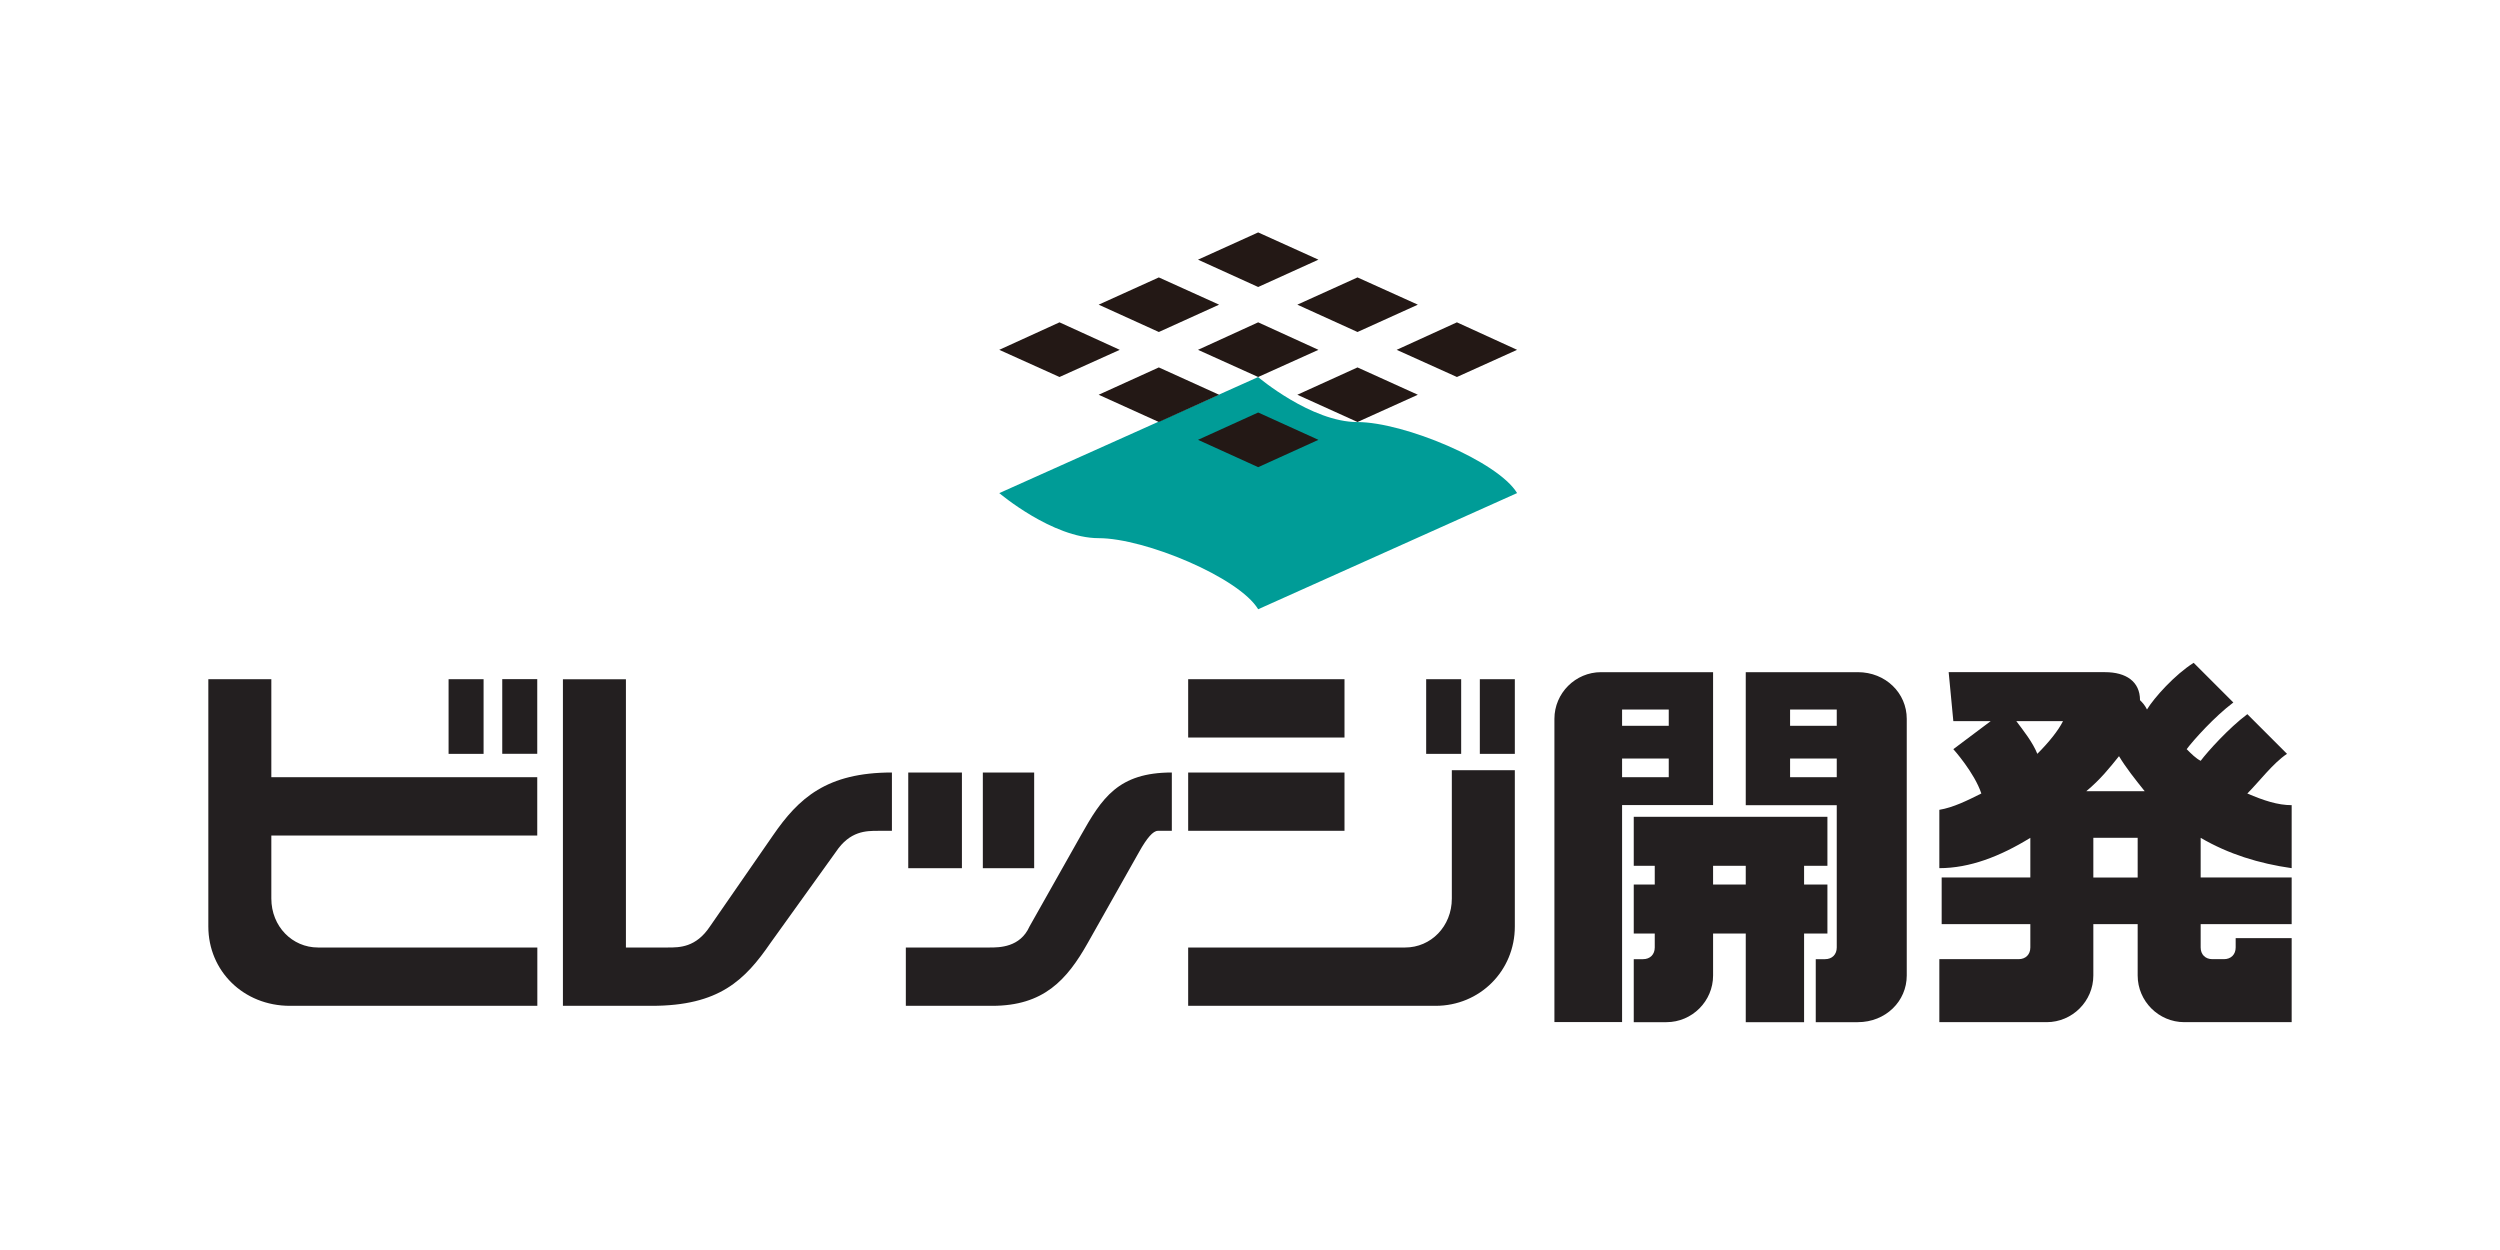
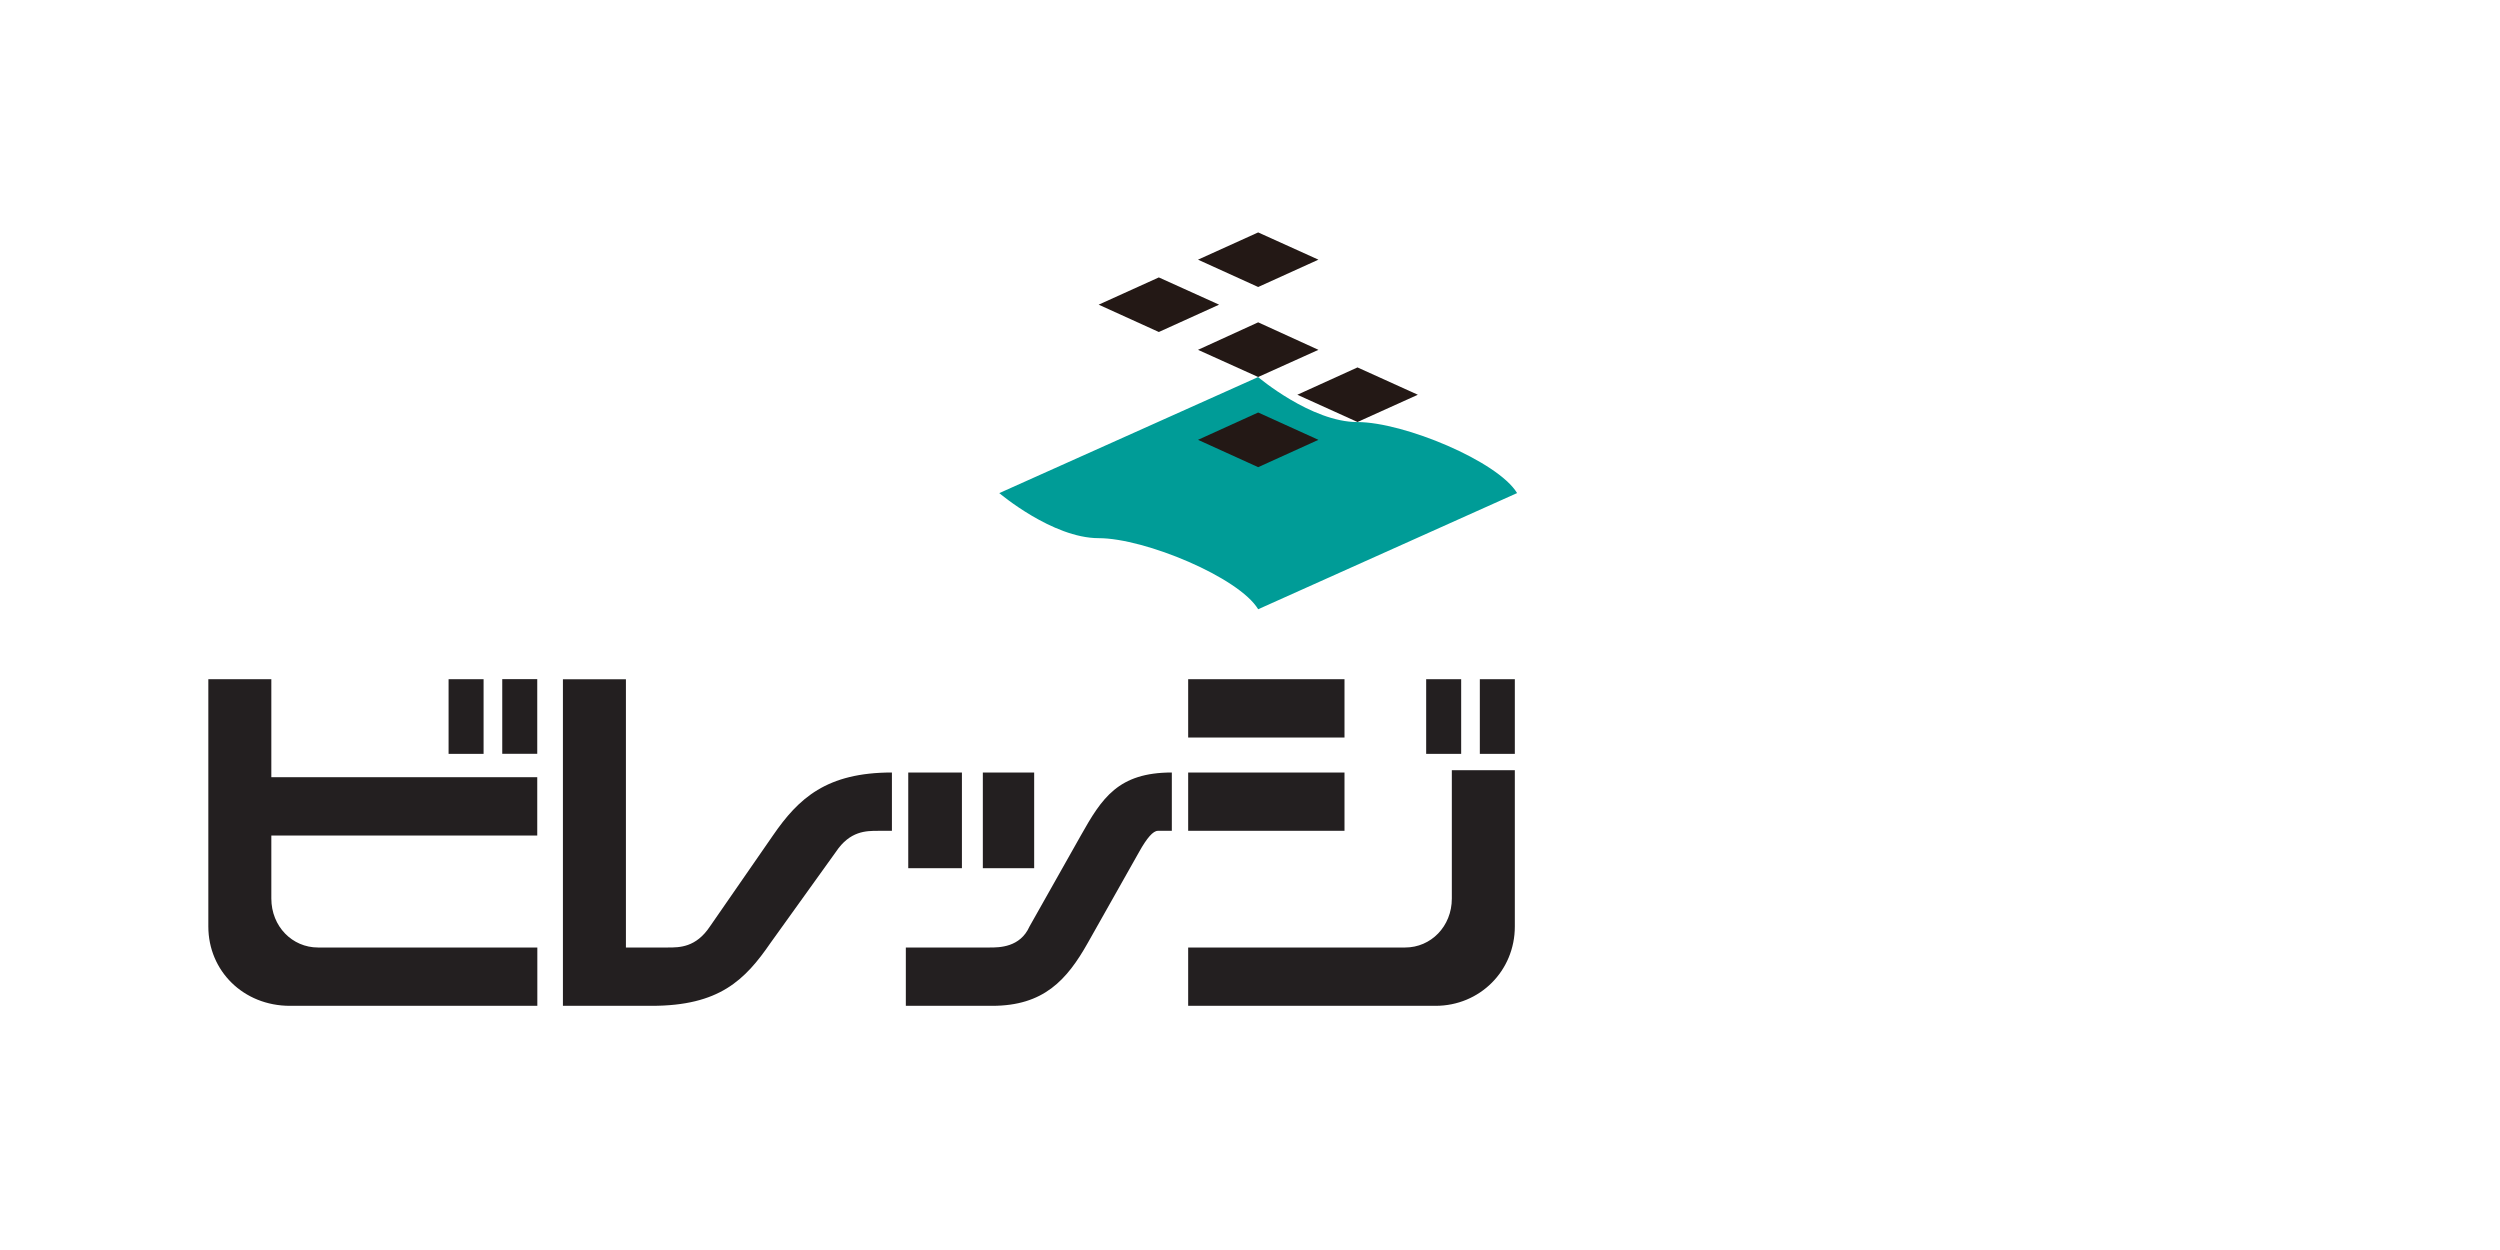
<svg xmlns="http://www.w3.org/2000/svg" id="ai" viewBox="0 0 300 150">
  <defs>
    <style>
      .cls-1 {
        fill: #231f20;
      }

      .cls-2 {
        fill: #009c97;
      }

      .cls-3 {
        fill: #231815;
      }

      .cls-4 {
        fill: #fff;
      }
    </style>
  </defs>
  <rect class="cls-4" x="0" width="300" height="150" />
  <g>
-     <path class="cls-1" d="M219.29,106.14h-2.8v-2.24h2.8v-5.88h-23.24v5.88h2.52v2.24h-2.52v5.88h2.52v1.68c0,.84-.56,1.4-1.4,1.4h-1.12v7.56h3.92c3.08,0,5.6-2.52,5.6-5.6v-5.04h3.92v10.64h7v-10.64h2.8v-5.88ZM209.49,106.14h-3.92v-2.24h3.92v2.24ZM205.57,80.66h-13.44c-3.08,0-5.6,2.52-5.6,5.6v36.39h8.12v-26.04h10.92v-15.96ZM200.25,93.26h-5.6v-2.24h5.6v2.24ZM200.25,87.1h-5.6v-1.96h5.6v1.96ZM264.08,100.54c3.36,1.96,7,3.08,10.92,3.64v-7.56c-1.68,0-3.36-.56-5.32-1.4,1.4-1.4,3.08-3.64,4.76-4.76l-4.76-4.76c-2.24,1.68-4.76,4.48-5.6,5.6-.56-.28-1.12-.84-1.68-1.4.84-1.12,3.36-3.92,5.6-5.6l-4.76-4.76c-2.24,1.4-4.76,4.2-5.6,5.6-.28-.56-.56-.84-.84-1.12,0-2.24-1.68-3.36-4.2-3.36h-18.76l.56,5.88h4.48l-4.48,3.36s2.52,2.8,3.36,5.32c-1.68.84-3.36,1.68-5.04,1.96v7c3.64,0,7.28-1.4,10.92-3.64v4.76h-10.64v5.6h10.64v2.8c0,.84-.56,1.4-1.4,1.4h-9.52v7.56h12.88c3.08,0,5.6-2.52,5.6-5.6v-6.16h5.32v6.16c0,3.08,2.52,5.6,5.6,5.6h12.88v-10.08h-6.72v1.12c0,.84-.56,1.4-1.4,1.4h-1.4c-.84,0-1.4-.56-1.4-1.4v-2.8h10.92v-5.6h-10.92v-4.76ZM244.48,90.46c-.56-1.4-1.68-2.8-2.52-3.92h5.6c-.56,1.12-1.68,2.52-3.08,3.92ZM256.52,105.3h-5.32v-4.76h5.32v4.76ZM250.36,94.94c1.68-1.4,2.8-2.8,3.92-4.2.84,1.4,1.96,2.8,3.08,4.2h-7ZM222.93,80.66h-13.44v15.96h10.92v17.08c0,.84-.56,1.4-1.4,1.4h-1.12v7.56h5.04c3.36,0,5.88-2.52,5.88-5.6v-30.8c0-3.08-2.52-5.6-5.88-5.6ZM220.41,93.26h-5.6v-2.24h5.6v2.24ZM220.41,87.1h-5.6v-1.96h5.6v1.96Z" />
    <path class="cls-1" d="M32.56,81.5h-7.56v29.68c0,5.32,4.2,9.52,9.8,9.52h29.68v-7h-26.32c-3.08,0-5.6-2.52-5.6-5.88v-7.56h31.91v-7h-31.91v-11.76ZM174.22,107.82c0,3.36-2.52,5.88-5.6,5.88h-26.04v7h29.68c5.32,0,9.52-4.2,9.52-9.52v-18.76h-7.56v15.4ZM161.34,81.5h-18.76v7h18.76v-7ZM161.34,92.7h-18.76v7h18.76v-7ZM60.27,90.46h4.2v-8.96h-4.2v8.96ZM58.03,81.5h-4.2v8.96h4.2v-8.96ZM177.58,81.5v8.96h4.2v-8.96h-4.2ZM175.34,81.5h-4.2v8.96h4.2v-8.96ZM115.43,92.7h-6.44v11.48h6.44v-11.48ZM124.1,92.7h-6.16v11.48h6.16v-11.48ZM92.75,100.26l-7.56,10.92c-1.68,2.52-3.64,2.52-5.04,2.52h-5.04v-32.19h-7.56v39.19h10.64c8.12,0,11.2-3.08,14.28-7.56l7.84-10.92c1.68-2.52,3.64-2.52,5.04-2.52h1.68v-7c-7.84,0-11.2,3.08-14.28,7.56ZM129.7,100.26l-6.16,10.92c-1.12,2.52-3.64,2.52-4.76,2.52h-10.08v7h10.36c6.16,0,8.96-3.08,11.48-7.56l6.16-10.92q1.4-2.52,2.24-2.52h1.68v-7c-6.44,0-8.4,3.08-10.92,7.56Z" />
    <g>
      <path class="cls-2" d="M119.91,59.17s6.38,5.41,11.93,5.41,16.85,4.72,19.14,8.53l31.07-13.94c-2.29-3.81-13.6-8.52-19.15-8.52s-11.93-5.4-11.93-5.4l-31.07,13.93Z" />
      <g>
        <polygon class="cls-3" points="158.21 31.16 150.98 34.44 143.76 31.16 150.98 27.89 158.21 31.16" />
        <polygon class="cls-3" points="146.29 36.56 139.06 39.84 131.84 36.56 139.06 33.29 146.29 36.56" />
-         <polygon class="cls-3" points="134.37 41.98 127.14 45.24 119.91 41.98 127.14 38.68 134.37 41.98" />
-         <polygon class="cls-3" points="170.14 36.56 162.9 39.84 155.68 36.56 162.9 33.29 170.14 36.56" />
        <polygon class="cls-3" points="158.21 41.98 150.98 45.24 143.76 41.98 150.98 38.68 158.21 41.98" />
-         <polygon class="cls-3" points="146.29 47.37 139.06 50.64 131.84 47.37 139.06 44.09 146.29 47.37" />
-         <polygon class="cls-3" points="182.05 41.98 174.83 45.24 167.6 41.98 174.83 38.68 182.05 41.98" />
        <polygon class="cls-3" points="170.14 47.37 162.9 50.64 155.68 47.37 162.9 44.09 170.14 47.37" />
        <polygon class="cls-3" points="158.21 52.78 150.98 56.06 143.76 52.78 150.98 49.5 158.21 52.78" />
      </g>
    </g>
  </g>
</svg>